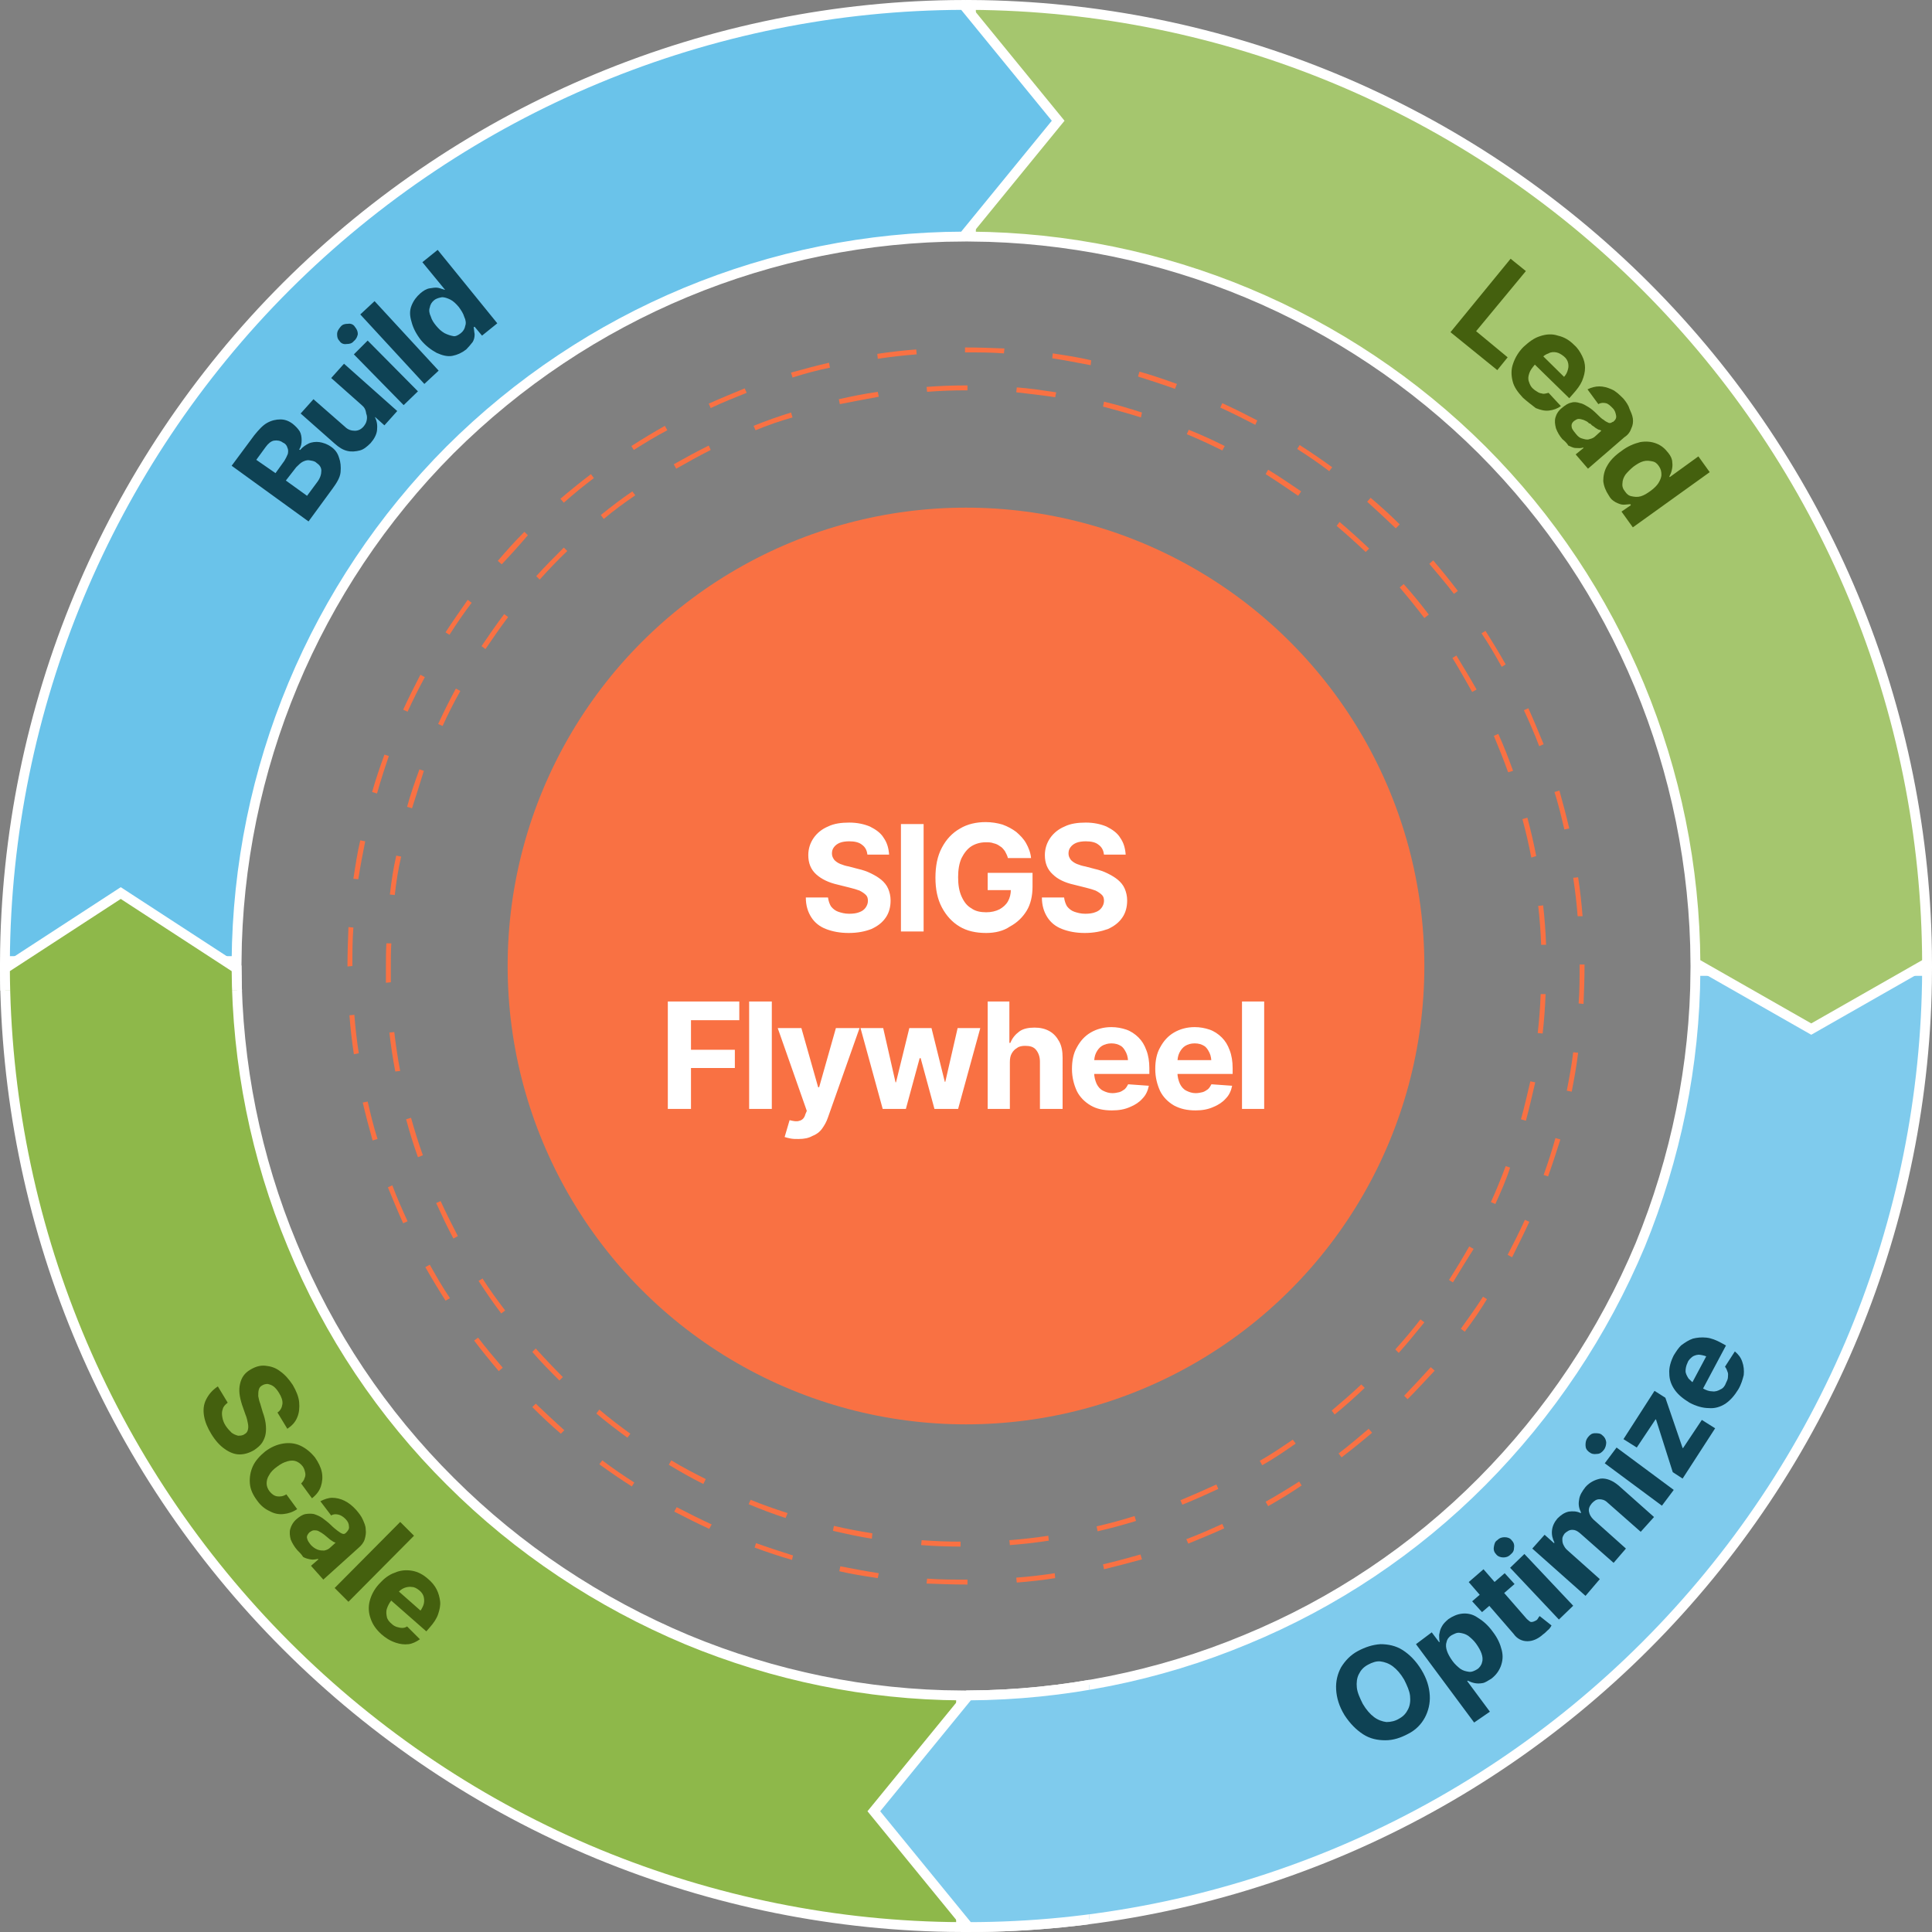
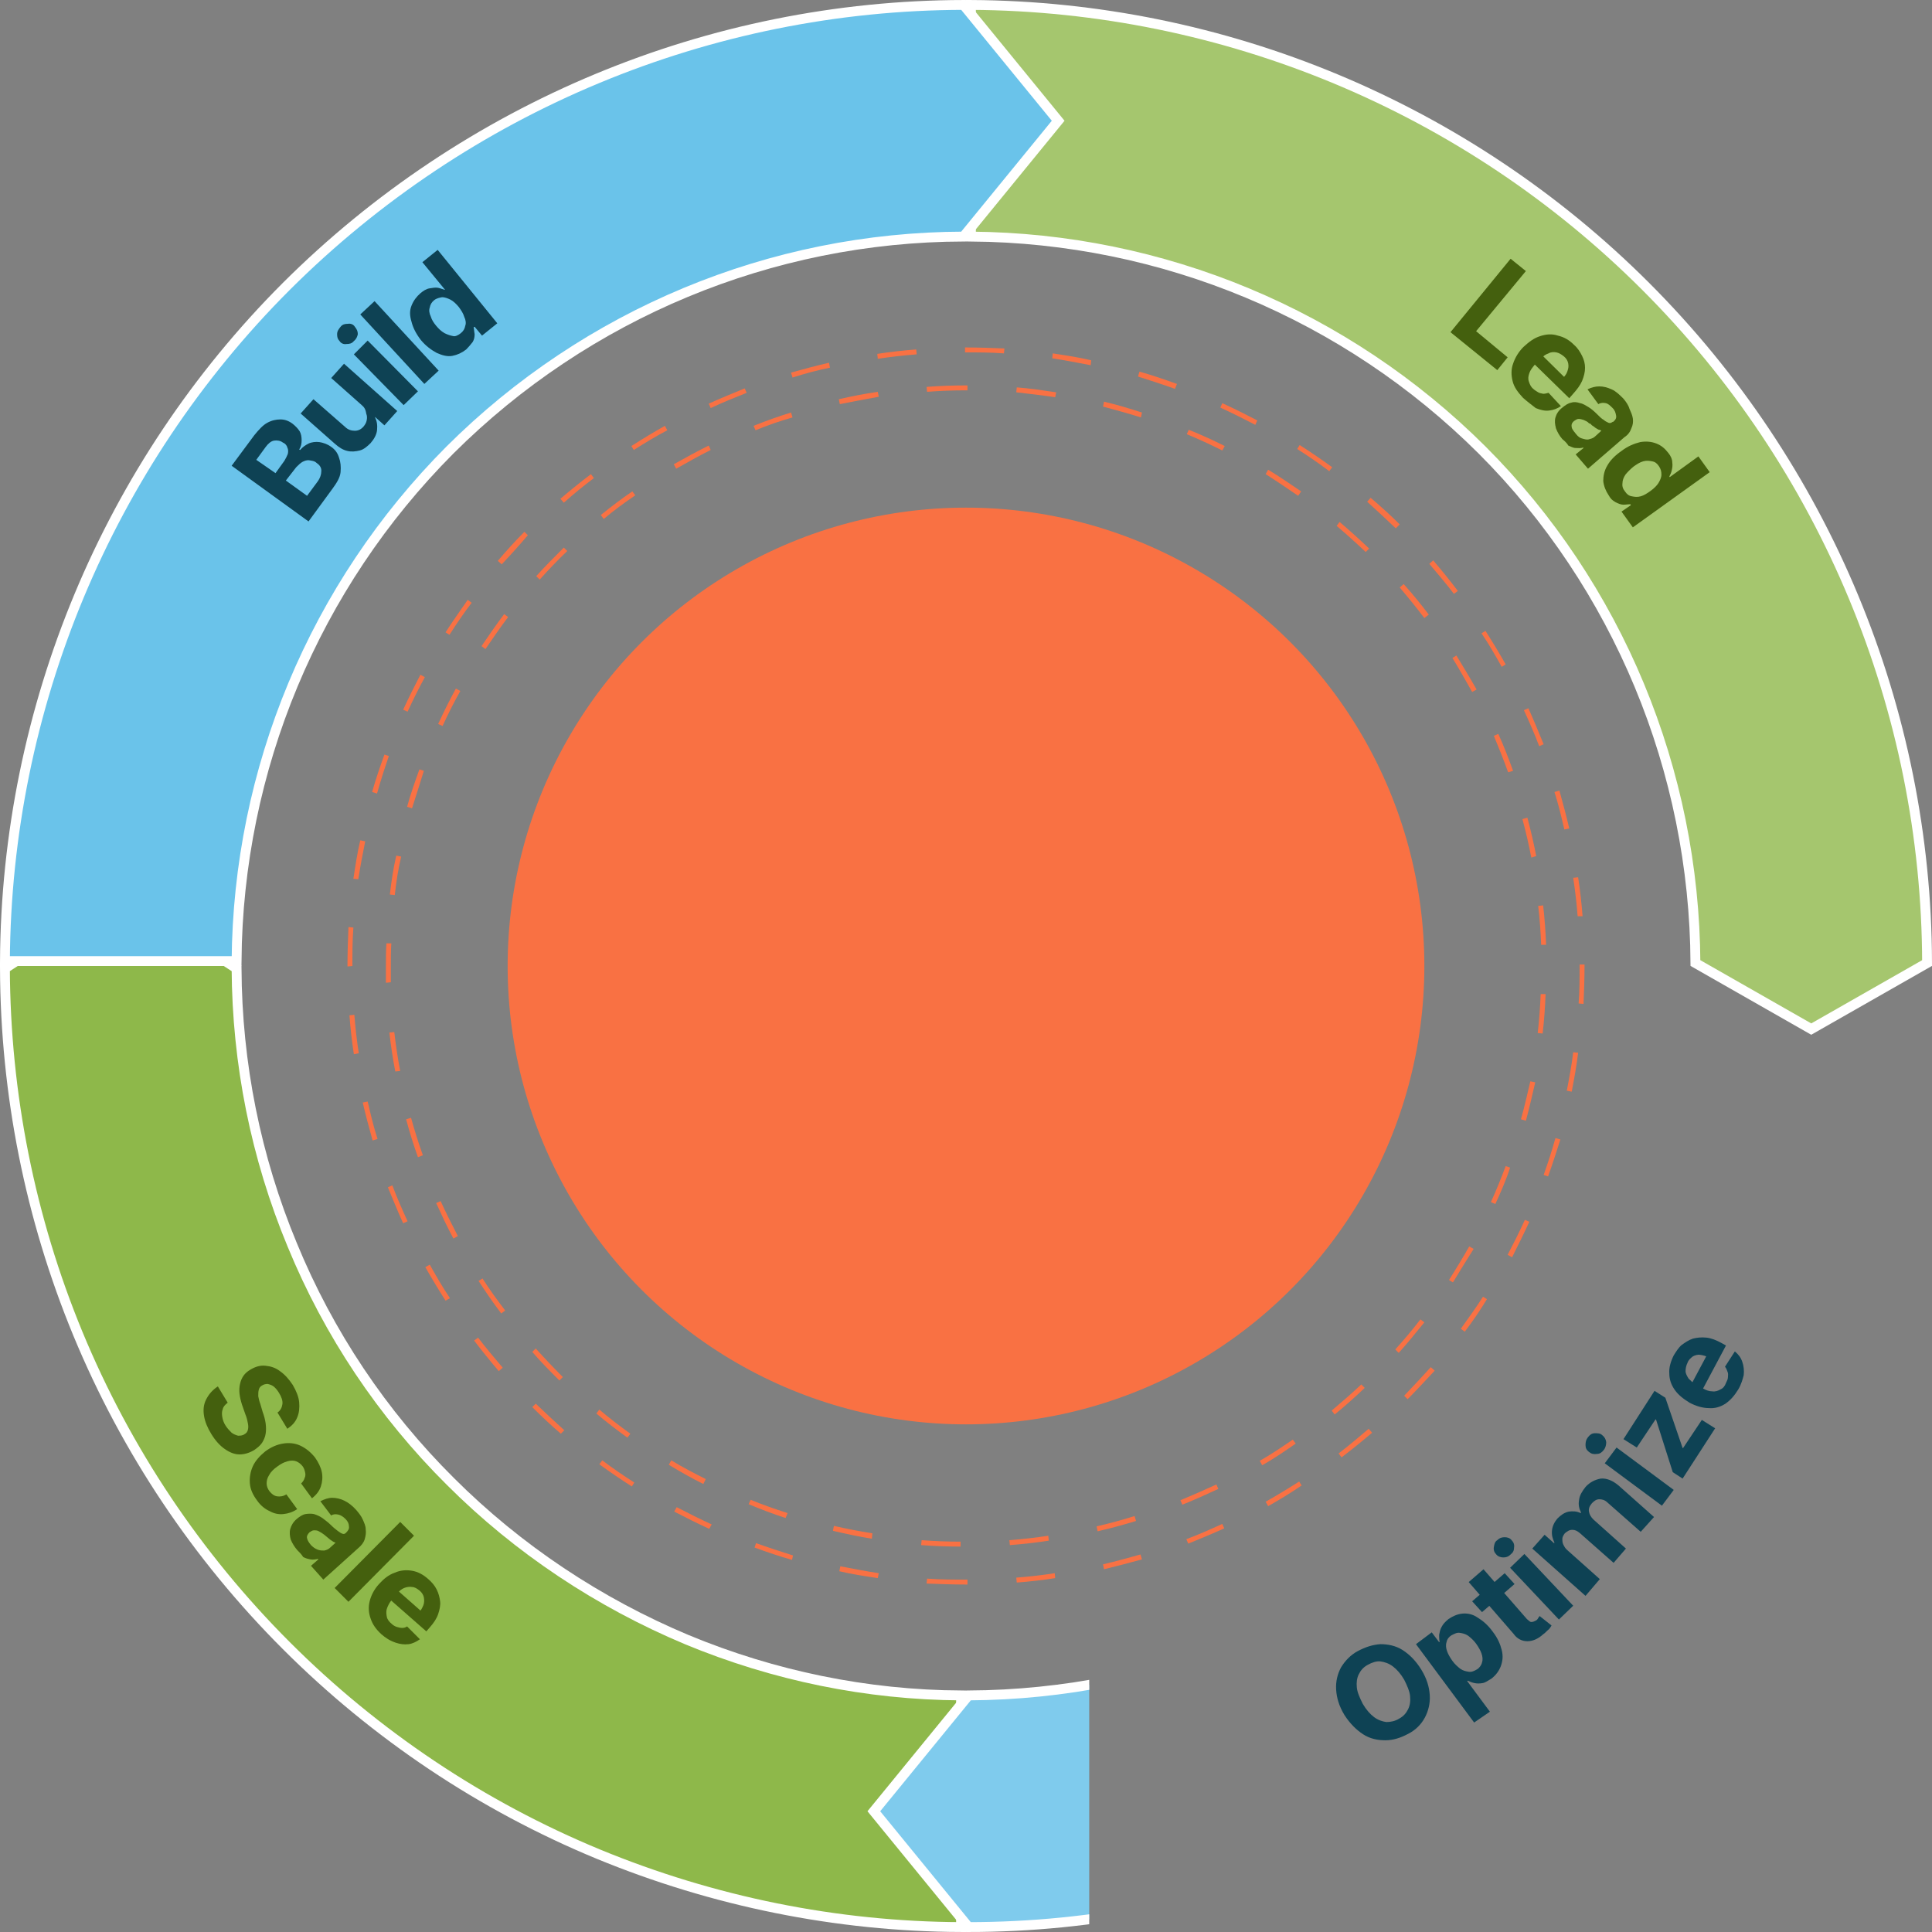
<svg xmlns="http://www.w3.org/2000/svg" xmlns:xlink="http://www.w3.org/1999/xlink" version="1.1" id="Layer_1" x="0px" y="0px" width="392px" height="392px" viewBox="0 0 392 392" enable-background="new 0 0 392 392" xml:space="preserve">
  <rect x="0" y="0" width="392" height="392" fill="#808080" stroke="none" />
-   <path fill="#7FCBED" stroke="#FFFFFF" stroke-width="2" d="M391,197c-0.1,25.3-5.2,50.3-14.8,73.6c-9.8,23.7-24.2,45.2-42.3,63.3  c-18.1,18.1-39.6,32.5-63.3,42.3c-23.5,9.7-48.7,14.8-74.1,14.8l-19.2-23.5l19.2-23.5c19.3-0.1,38.4-3.9,56.2-11.3  c18-7.4,34.3-18.3,48-32.1s24.6-30.1,32.1-48C340,235,343.9,216.1,344,197H391z" />
  <path fill="#8EB84A" stroke="#FFFFFF" stroke-width="2" d="M195,391c-25.3-0.1-50.3-5.2-73.6-14.8c-23.7-9.8-45.2-24.2-63.3-42.3  c-18.1-18.1-32.5-39.6-42.3-63.3C6.1,247.1,1.1,222,1,196.5l23.5-15.3L48,196.5c0.1,19.3,3.9,38.3,11.3,56.1  c7.4,18,18.3,34.3,32.1,48c13.7,13.7,30.1,24.6,48,32.1C157,340,175.9,343.9,195,344V391z" />
  <path fill="#A5C66E" stroke="#FFFFFF" stroke-width="2" d="M367.5,208.8L344,195.4c-0.2-39-15.7-76.5-43.3-104.1  C273.1,63.8,235.9,48.3,197,48V1c51.4,0.3,100.6,20.8,136.9,57.1c36.4,36.4,57,85.8,57.1,137.3L367.5,208.8z" />
  <g>
    <g>
      <defs>
        <rect id="SVGID_1_" x="176" y="340" width="45" height="52" />
      </defs>
      <clipPath id="SVGID_2_">
        <use xlink:href="#SVGID_1_" overflow="visible" />
      </clipPath>
      <g clip-path="url(#SVGID_2_)">
        <path fill="#7FCBED" stroke="#FFFFFF" stroke-width="2" d="M391,197c-0.1,25.3-5.2,50.3-14.8,73.6c-9.8,23.7-24.2,45.2-42.3,63.3     c-18.1,18.1-39.6,32.5-63.3,42.3c-23.5,9.7-48.7,14.8-74.1,14.8l-19.2-23.5l19.2-23.5c19.3-0.1,38.4-3.9,56.2-11.3     c18-7.4,34.3-18.3,48-32.1s24.6-30.1,32.1-48C340,235,343.9,216.1,344,197H391z" />
      </g>
    </g>
  </g>
  <ellipse fill="#F97143" cx="196" cy="196" rx="93" ry="93" />
  <path fill="#6AC3EA" stroke="#FFFFFF" stroke-width="2" d="M195.5,48C156.4,48.1,119,63.7,91.3,91.3C63.8,118.9,48.3,156.1,48,195H1  C1.3,143.6,21.8,94.4,58.1,58.1C94.6,21.7,144,1.1,195.5,1l19.2,23.5L195.5,48z" />
  <g>
    <g>
      <defs>
-         <rect id="SVGID_3_" y="180" width="50" height="21" />
-       </defs>
+         </defs>
      <clipPath id="SVGID_4_">
        <use xlink:href="#SVGID_3_" overflow="visible" />
      </clipPath>
      <g clip-path="url(#SVGID_4_)">
        <path fill="#8EB84A" stroke="#FFFFFF" stroke-width="2" d="M195,391c-25.3-0.1-50.3-5.2-73.6-14.8c-23.7-9.8-45.2-24.2-63.3-42.3     c-18.1-18.1-32.5-39.6-42.3-63.3C6.1,247.1,1.1,222,1,196.5l23.5-15.3L48,196.5c0.1,19.3,3.9,38.3,11.3,56.1     c7.4,18,18.3,34.3,32.1,48c13.7,13.7,30.1,24.6,48,32.1C157,340,175.9,343.9,195,344V391z" />
      </g>
    </g>
  </g>
  <path fill="#0E4254" d="M62.6,105.8L47,94.5l4.6-6.2c0.9-1.1,1.7-2,2.6-2.5c0.9-0.5,1.8-0.7,2.7-0.7s1.7,0.3,2.5,0.9  c0.6,0.5,1,0.9,1.4,1.5c0.3,0.5,0.4,1.2,0.4,1.8c0,0.7-0.1,1.3-0.5,1.9l0.2,0.1c0.5-0.6,1.1-1,1.7-1.3c0.6-0.3,1.5-0.4,2.2-0.3  s1.6,0.4,2.3,0.9c0.9,0.6,1.4,1.3,1.7,2.3c0.3,0.8,0.4,1.8,0.3,2.9s-0.8,2.2-1.6,3.3L62.6,105.8z M55.9,96l1.8-2.5  c0.3-0.5,0.5-0.9,0.7-1.4c0.1-0.5,0.1-0.9-0.1-1.3c-0.1-0.4-0.4-0.8-0.9-1c-0.5-0.4-1.2-0.5-1.8-0.4s-1.2,0.6-1.7,1.3L52,93.3  L55.9,96z M62.3,100.6l2-2.7c0.7-0.9,0.9-1.7,0.9-2.4c0-0.7-0.4-1.2-1-1.6c-0.4-0.4-0.9-0.4-1.4-0.5s-1,0.1-1.4,0.3  c-0.4,0.2-0.9,0.7-1.3,1.1L58,97.5L62.3,100.6z M73.4,82.2l-6.2-5.5l2.6-2.9l10.8,9.6L78,86.3l-1.9-1.7v0.1c0.4,0.8,0.5,1.6,0.4,2.6  c-0.1,0.9-0.6,1.8-1.3,2.6c-0.7,0.7-1.4,1.3-2.2,1.5c-0.8,0.2-1.7,0.3-2.5,0.1c-0.9-0.2-1.7-0.7-2.6-1.5L61,83.9l2.6-2.9l6.4,5.6  c0.6,0.6,1.3,0.8,2,0.8s1.3-0.3,1.8-0.9c0.3-0.4,0.5-0.7,0.6-1.2s0.1-0.9-0.1-1.4C74.2,83.1,73.9,82.6,73.4,82.2z M71.8,69.2  c-0.4,0.5-0.9,0.6-1.5,0.6c-0.5,0.1-1.1-0.1-1.4-0.6c-0.4-0.4-0.5-0.8-0.5-1.4s0.3-1,0.7-1.5c0.4-0.5,0.9-0.6,1.5-0.6  c0.5-0.1,1.1,0.1,1.4,0.6c0.4,0.5,0.6,0.9,0.6,1.5C72.5,68.3,72.3,68.8,71.8,69.2z M81.9,82.2L71.8,71.9l2.8-2.8l10.2,10.3  L81.9,82.2z M76,61.1l13,14.1l-2.9,2.7l-13-14.1L76,61.1z M94.6,70.9c-0.9,0.7-1.8,1.1-2.8,1.3c-1,0.2-2.1-0.1-3.2-0.6  c-1.1-0.6-2.2-1.4-3.2-2.6c-1-1.3-1.6-2.5-1.9-3.7c-0.4-1.3-0.4-2.3,0-3.3s1-1.8,1.8-2.5c0.6-0.5,1.2-0.9,1.9-1  c0.6-0.1,1.2-0.2,1.7-0.1c0.5,0.1,0.9,0.3,1.3,0.4h0.1l-4.6-5.6l3.1-2.5l12.1,14.9l-3.1,2.5l-1.5-1.8l-0.2,0.1  c0.1,0.4,0.1,0.9,0.2,1.4c0,0.6-0.1,1.1-0.4,1.6C95.5,69.9,95.1,70.4,94.6,70.9z M93.5,67.6c0.5-0.4,0.8-0.9,0.9-1.5  c0.2-0.5,0.1-1.2-0.2-1.8c-0.2-0.7-0.6-1.3-1.1-2c-0.5-0.6-1.1-1.2-1.7-1.5s-1.2-0.5-1.7-0.5c-0.5,0.1-1.1,0.2-1.6,0.6  c-0.5,0.4-0.8,0.9-0.9,1.5c-0.2,0.5-0.1,1.2,0.2,1.8c0.2,0.7,0.6,1.3,1.1,1.9s1,1.1,1.7,1.5c0.6,0.3,1.2,0.5,1.8,0.6  C92.4,68.3,93,68,93.5,67.6z" />
  <g>
    <path fill="#44600E" d="M294.3,67.4l12.2-14.9l3.1,2.5l-10.1,12.2l6.4,5.3l-2.1,2.6L294.3,67.4z" />
    <path fill="#44600E" d="M309,80.7c-1-1.1-1.8-2.1-2.1-3.4c-0.3-1.2-0.3-2.4,0.1-3.5c0.4-1.2,1.1-2.4,2.1-3.4c1.1-1,2.1-1.8,3.4-2.2   c1.2-0.4,2.4-0.5,3.6-0.1c1.3,0.3,2.3,0.9,3.3,1.9c0.7,0.6,1.2,1.4,1.6,2.2c0.4,0.8,0.6,1.6,0.6,2.4c0,0.9-0.2,1.7-0.6,2.7   c-0.4,0.9-1,1.7-1.9,2.7l-0.7,0.8l-8.7-8.5l1.7-1.7l7.3,7.2l-1.8-0.8c0.5-0.6,0.9-1,1.1-1.6s0.3-1,0.2-1.6   c-0.1-0.6-0.4-1.1-0.9-1.5s-1-0.7-1.5-0.8c-0.5-0.1-1.1-0.1-1.6,0.2c-0.6,0.2-1,0.5-1.5,1l-1.3,1.3c-0.5,0.6-0.9,1.1-1.1,1.7   s-0.3,1.1-0.1,1.7c0.2,0.6,0.4,1.1,0.9,1.5c0.3,0.3,0.7,0.5,1,0.7s0.7,0.2,1,0.3c0.4,0,0.7-0.1,1.1-0.2l2.5,2.7   c-0.7,0.5-1.5,0.8-2.4,0.9s-1.7-0.1-2.7-0.5C310.7,82.1,309.9,81.5,309,80.7z" />
    <path fill="#44600E" d="M317,89.1c-0.6-0.7-1-1.4-1.3-2.2c-0.2-0.8-0.3-1.5-0.1-2.2c0.2-0.7,0.6-1.4,1.4-2c0.6-0.5,1.2-0.9,1.8-1   c0.6-0.2,1.2-0.1,1.8,0.1c0.6,0.1,1.2,0.5,1.7,0.8s1.1,0.8,1.6,1.3c0.6,0.6,1.1,1.1,1.5,1.3c0.3,0.3,0.8,0.5,1,0.6   c0.3,0.1,0.5,0,0.8-0.2h0.1c0.5-0.4,0.7-0.8,0.6-1.3s-0.2-1-0.7-1.5s-0.9-0.9-1.4-1s-1-0.1-1.5,0.2l-2.2-3c0.8-0.4,1.6-0.6,2.4-0.6   s1.6,0.2,2.5,0.6s1.6,1.1,2.4,1.9c0.5,0.6,1,1.3,1.2,2c0.3,0.7,0.6,1.3,0.7,2s0,1.4-0.3,2c-0.2,0.6-0.6,1.3-1.4,1.8l-7.4,6.4   l-2.5-2.9l1.6-1.3l-0.1-0.1c-0.5,0.2-1,0.1-1.5,0.1s-1-0.3-1.5-0.5C318,90,317.5,89.5,317,89.1z M319.8,88.1   c0.4,0.5,0.8,0.8,1.3,0.9c0.4,0.1,0.9,0.3,1.4,0.1c0.5-0.1,0.9-0.3,1.2-0.6l1.2-1.1c-0.1-0.1-0.3-0.2-0.5-0.2   c-0.2-0.1-0.4-0.2-0.7-0.4c-0.2-0.2-0.4-0.3-0.7-0.5c-0.2-0.2-0.3-0.4-0.6-0.4c-0.3-0.4-0.7-0.5-1.1-0.7c-0.4-0.1-0.6-0.2-1-0.2   c-0.3,0-0.6,0.2-0.9,0.4c-0.5,0.4-0.6,0.8-0.5,1.3S319.5,87.7,319.8,88.1z" />
    <path fill="#44600E" d="M326.4,100.5c-0.6-0.9-1-1.9-1.1-2.9c0-1,0.2-2.1,0.8-3.1c0.6-1.1,1.6-2.1,2.9-3c1.3-1,2.6-1.5,3.8-1.8   c1.2-0.2,2.3-0.1,3.3,0.3s1.7,1,2.4,1.9c0.5,0.6,0.8,1.3,0.8,1.9c0.1,0.6,0,1.2-0.1,1.6c-0.1,0.5-0.3,0.9-0.5,1.3l0.1,0.1l5.8-4.2   l2.3,3.2L331.3,107l-2.3-3.2l1.9-1.3l-0.1-0.2c-0.4,0-0.9,0.1-1.4,0.1s-1-0.2-1.6-0.5C327.1,101.5,326.8,101.2,326.4,100.5z    M329.7,99.7c0.4,0.6,0.8,0.9,1.4,1c0.5,0.1,1.1,0.2,1.8,0c0.7-0.2,1.3-0.6,2-1.1s1.3-1.1,1.6-1.6c0.3-0.5,0.6-1.1,0.6-1.7   s-0.1-1.1-0.5-1.7s-0.8-0.9-1.4-1c-0.5-0.1-1.1-0.2-1.8,0c-0.7,0.2-1.3,0.6-2,1.1c-0.6,0.5-1.2,1.1-1.6,1.6   c-0.4,0.6-0.6,1.2-0.6,1.7C329.1,98.7,329.3,99.2,329.7,99.7z" />
  </g>
  <path fill="#0E4254" d="M285.7,351.8c-1.5,0.8-3,1.3-4.6,1.3s-3.1-0.3-4.5-1.2c-1.4-0.9-2.7-2.2-3.8-3.9c-1.1-1.8-1.6-3.5-1.7-5.2  s0.3-3.2,1-4.5c0.8-1.3,1.9-2.5,3.4-3.3s3-1.3,4.6-1.4c1.5,0,3.1,0.3,4.5,1.2c1.4,0.9,2.7,2.2,3.8,4c1.1,1.8,1.6,3.5,1.7,5.2  c0.1,1.6-0.3,3.2-1,4.5S287.3,351,285.7,351.8z M283.9,348.7c0.9-0.5,1.4-1.1,1.8-1.9s0.5-1.7,0.4-2.7s-0.6-2.1-1.2-3.3  c-0.7-1.2-1.5-2.1-2.3-2.7s-1.7-0.9-2.5-1s-1.7,0.2-2.6,0.7s-1.4,1.1-1.8,1.9s-0.5,1.7-0.4,2.7s0.6,2.1,1.2,3.3  c0.7,1.2,1.5,2.1,2.3,2.7s1.7,0.9,2.5,1C282.2,349.4,283.1,349.2,283.9,348.7z M299.1,349.5l-11.8-15.9l3.2-2.4l1.5,2l0.1-0.1  c-0.1-0.4-0.1-0.9-0.1-1.4c0.1-0.5,0.2-1.1,0.5-1.6c0.3-0.6,0.7-1,1.4-1.6c0.9-0.6,1.8-1,2.8-1.1s2.1,0.1,3.1,0.8  c1,0.6,2.1,1.5,3.1,2.9c1,1.3,1.5,2.5,1.8,3.7s0.2,2.2-0.2,3.3c-0.4,1-1,1.8-1.9,2.5c-0.7,0.4-1.2,0.8-1.8,0.9  c-0.6,0.1-1.1,0.1-1.6,0s-1-0.3-1.4-0.5l-0.1,0.1l4.6,6.2L299.1,349.5z M299.7,338.7c0.5-0.3,0.9-0.9,1-1.4c0.2-0.6,0.1-1.2-0.1-1.8  c-0.2-0.6-0.6-1.3-1.1-2s-1.1-1.2-1.6-1.6c-0.6-0.4-1.1-0.5-1.7-0.6s-1.1,0.2-1.7,0.5c-0.5,0.3-0.9,0.8-1,1.4  c-0.2,0.6-0.1,1.2,0.1,1.8c0.2,0.6,0.6,1.3,1.1,2s1.1,1.2,1.6,1.6c0.6,0.4,1.1,0.5,1.7,0.6C298.6,339.3,299.2,339,299.7,338.7z   M298,321l3-2.6l8.8,10.1c0.4,0.3,0.6,0.6,0.9,0.6s0.6-0.1,1.1-0.4c0.1-0.1,0.2-0.2,0.3-0.4c0.1-0.2,0.2-0.3,0.3-0.4l2.4,1.9  c-0.2,0.4-0.5,0.8-0.8,1c-0.3,0.3-0.6,0.6-0.9,0.8c-1.1,1-2.2,1.4-3.2,1.4c-1.1,0-2.1-0.5-2.8-1.5L298,321z M305.3,319.2l2,2.2  l-6.6,5.7l-2-2.2L305.3,319.2z M306.5,315.4c-0.5,0.5-1,0.6-1.5,0.6s-1.1-0.2-1.4-0.6c-0.4-0.4-0.6-0.9-0.5-1.5s0.2-1.1,0.7-1.4  c0.5-0.5,1-0.6,1.5-0.6c0.6,0,1.1,0.2,1.4,0.6c0.4,0.4,0.6,0.9,0.5,1.5C307.2,314.6,307,315,306.5,315.4z M316.3,328.6l-9.9-10.5  l2.9-2.8l9.9,10.5L316.3,328.6z M321.7,323.8l-10.8-9.6l2.5-2.8l1.9,1.7l0.1-0.1c-0.4-0.8-0.6-1.6-0.5-2.5s0.5-1.7,1.1-2.4  c0.7-0.7,1.4-1.2,2.3-1.4c0.8-0.1,1.6-0.1,2.4,0.3l0.1-0.1c-0.4-0.8-0.6-1.6-0.4-2.6c0.1-0.9,0.6-1.7,1.3-2.6c0.9-1,2-1.5,3.1-1.7  c1.2-0.1,2.4,0.4,3.6,1.4l7.2,6.4l-2.7,3l-6.7-5.9c-0.6-0.6-1.2-0.7-1.7-0.7c-0.6,0-1,0.3-1.5,0.8c-0.5,0.6-0.7,1.1-0.6,1.7  s0.4,1.1,0.9,1.6l6.6,5.9l-2.5,2.9l-6.8-6c-0.6-0.5-1-0.7-1.6-0.7s-1,0.3-1.5,0.7c-0.3,0.4-0.5,0.8-0.5,1.1c0,0.4,0,0.8,0.2,1.2  c0.2,0.4,0.4,0.8,0.9,1.2l6.5,5.8L321.7,323.8z M325.4,294.2c-0.4,0.5-0.8,0.8-1.4,0.8c-0.6,0.1-1.1,0-1.6-0.4s-0.7-0.8-0.7-1.4  s0.1-1.1,0.5-1.6s0.8-0.8,1.4-0.8s1.1,0,1.5,0.4c0.5,0.4,0.7,0.8,0.8,1.4C325.9,293.1,325.8,293.7,325.4,294.2z M337.2,305.5  l-11.6-8.6l2.4-3.2l11.6,8.6L337.2,305.5z M341.4,300l-2-1.3L336,288h-0.1l-3.8,5.7l-2.7-1.7l6.3-9.8l2.2,1.4l3.5,10.2h0.1l3.8-5.7  l2.7,1.7L341.4,300z M352.7,281.9c-0.8,1.3-1.6,2.2-2.6,2.9c-1.1,0.7-2.2,1-3.4,0.9c-1.2,0-2.6-0.4-3.9-1.1c-1.3-0.8-2.3-1.6-3-2.6  s-1.1-2.1-1.1-3.3c-0.1-1.2,0.3-2.5,0.9-3.7c0.5-0.8,1-1.6,1.6-2.1c0.7-0.5,1.4-1,2.3-1.3c0.8-0.2,1.7-0.3,2.7-0.2  c1,0.1,2,0.5,3.1,1.1l0.9,0.5l-5.7,10.7l-2.2-1.2l4.8-9l-0.3,2c-0.7-0.4-1.2-0.5-1.8-0.6c-0.6-0.1-1.1,0.1-1.5,0.3  c-0.4,0.3-0.9,0.7-1.1,1.3c-0.3,0.6-0.4,1.2-0.4,1.7s0.3,1,0.6,1.5c0.4,0.4,0.8,0.8,1.4,1.2l1.5,0.8c0.7,0.4,1.3,0.6,1.9,0.6  c0.6,0.1,1.2-0.1,1.7-0.4c0.5-0.2,0.9-0.7,1.1-1.3c0.2-0.4,0.4-0.8,0.4-1.2c0-0.4,0.1-0.7-0.1-1.1c-0.1-0.3-0.2-0.6-0.5-1l2-3.1  c0.7,0.6,1.2,1.2,1.5,2.1c0.3,0.8,0.4,1.8,0.3,2.7C353.6,279.8,353.3,280.9,352.7,281.9z" />
-   <path fill="#FFFFFF" d="M172.2,189.3c-1.8,0-3.3-0.3-4.6-0.8s-2.3-1.3-3-2.4c-0.7-1.1-1.1-2.4-1.1-4h4.5c0.1,0.7,0.3,1.3,0.6,1.8  c0.4,0.5,0.9,0.9,1.5,1.1c0.6,0.2,1.3,0.4,2.2,0.4c0.8,0,1.5-0.1,2-0.3c0.6-0.2,1-0.5,1.3-0.9s0.5-0.9,0.5-1.4s-0.1-0.9-0.4-1.2  c-0.3-0.3-0.7-0.6-1.3-0.9c-0.5-0.2-1.2-0.4-2-0.6l-2.4-0.6c-1.8-0.4-3.3-1.1-4.4-2.1c-1.1-1-1.6-2.3-1.6-3.9c0-1.3,0.4-2.5,1.1-3.5  c0.7-1,1.7-1.8,2.9-2.3c1.2-0.6,2.7-0.8,4.3-0.8s3,0.3,4.2,0.8c1.2,0.6,2.2,1.3,2.8,2.3c0.7,1,1,2.1,1.1,3.4H176  c-0.1-0.8-0.4-1.5-1.1-2c-0.6-0.5-1.5-0.7-2.6-0.7c-0.7,0-1.4,0.1-1.9,0.3s-0.9,0.5-1.2,0.9s-0.4,0.8-0.4,1.3s0.2,0.9,0.5,1.3  c0.3,0.3,0.7,0.6,1.2,0.8s1.1,0.4,1.7,0.5l1.9,0.5c0.9,0.2,1.8,0.5,2.6,0.9s1.5,0.8,2.1,1.3s1.1,1.1,1.4,1.8  c0.3,0.7,0.5,1.5,0.5,2.4c0,1.3-0.3,2.5-1,3.5s-1.6,1.7-2.9,2.3C175.5,189,174,189.3,172.2,189.3z M187.4,167.2V189h-4.6v-21.8  H187.4z M200.1,189.3c-2.1,0-3.9-0.4-5.4-1.3c-1.5-0.9-2.7-2.2-3.6-3.9c-0.9-1.7-1.3-3.7-1.3-6c0-2.4,0.4-4.4,1.3-6.1  c0.9-1.7,2.1-3,3.7-3.9c1.5-0.9,3.3-1.3,5.2-1.3c1.2,0,2.4,0.2,3.4,0.5c1.1,0.4,2,0.9,2.8,1.5c0.8,0.7,1.5,1.4,2,2.3  c0.5,0.9,0.9,1.9,1,3h-4.7c-0.1-0.5-0.4-1-0.6-1.4c-0.3-0.4-0.6-0.8-1-1c-0.4-0.3-0.8-0.5-1.3-0.6c-0.5-0.2-1-0.2-1.6-0.2  c-1.1,0-2.1,0.3-2.9,0.8c-0.8,0.5-1.5,1.4-2,2.4c-0.5,1.1-0.7,2.4-0.7,3.9s0.2,2.8,0.7,3.9c0.5,1.1,1.1,1.9,2,2.4  c0.8,0.6,1.9,0.8,3,0.8c1,0,1.9-0.2,2.7-0.6c0.7-0.4,1.3-0.9,1.7-1.6c0.4-0.7,0.6-1.5,0.6-2.4l0.9,0.1h-5.6v-3.5h9.1v2.8  c0,1.9-0.4,3.6-1.2,4.9s-1.9,2.4-3.4,3.2C203.6,188.9,201.9,189.3,200.1,189.3z M220.1,189.3c-1.8,0-3.3-0.3-4.6-0.8s-2.3-1.3-3-2.4  c-0.7-1.1-1.1-2.4-1.1-4h4.5c0.1,0.7,0.3,1.3,0.6,1.8c0.4,0.5,0.9,0.9,1.5,1.1c0.6,0.2,1.3,0.4,2.2,0.4c0.8,0,1.5-0.1,2-0.3  c0.6-0.2,1-0.5,1.3-0.9s0.5-0.9,0.5-1.4s-0.1-0.9-0.4-1.2c-0.3-0.3-0.7-0.6-1.3-0.9c-0.5-0.2-1.2-0.4-2-0.6l-2.4-0.6  c-1.8-0.4-3.3-1.1-4.3-2.1c-1.1-1-1.6-2.3-1.6-3.9c0-1.3,0.4-2.5,1.1-3.5c0.7-1,1.7-1.8,2.9-2.3c1.2-0.6,2.7-0.8,4.3-0.8  s3,0.3,4.2,0.8c1.2,0.6,2.2,1.3,2.8,2.3c0.7,1,1,2.1,1.1,3.4H224c-0.1-0.8-0.4-1.5-1.1-2c-0.6-0.5-1.5-0.7-2.6-0.7  c-0.7,0-1.4,0.1-1.9,0.3s-0.9,0.5-1.2,0.9s-0.4,0.8-0.4,1.3s0.2,0.9,0.5,1.3c0.3,0.3,0.7,0.6,1.2,0.8s1.1,0.4,1.7,0.5l1.9,0.5  c0.9,0.2,1.8,0.5,2.6,0.9s1.5,0.8,2.1,1.3s1.1,1.1,1.4,1.8c0.3,0.7,0.5,1.5,0.5,2.4c0,1.3-0.3,2.5-1,3.5s-1.6,1.7-2.9,2.3  C223.4,189,221.9,189.3,220.1,189.3z M135.5,225v-21.8H150v3.8h-9.8v6h8.9v3.7h-8.9v8.3H135.5z M156.6,203.2V225H152v-21.8H156.6z   M162,231.1c-0.6,0-1.1,0-1.6-0.1s-0.9-0.2-1.2-0.3l1-3.4h0.1c0.8,0.2,1.4,0.3,1.9,0.1c0.5-0.1,1-0.5,1.2-1.3l0.3-0.7l-5.9-16.8h4.8  l3.4,12h0.2l3.4-12h4.8l-6.4,18.1c-0.3,0.9-0.7,1.6-1.2,2.3s-1.2,1.2-2,1.5C164.1,230.9,163.2,231.1,162,231.1z M179.1,225  l-4.5-16.4h4.6l2.5,11h0.1l2.7-11h4.5l2.7,10.9h0.1l2.5-10.9h4.6l-4.5,16.4h-4.8l-2.8-10.3h-0.2l-2.8,10.3H179.1z M204.9,215.5v9.5  h-4.5v-21.8h4.4v8.4h0.2c0.4-1,1-1.7,1.8-2.3s1.9-0.8,3.1-0.8c1.1,0,2.1,0.2,3,0.7s1.5,1.2,2,2.1c0.5,0.9,0.7,2,0.7,3.3V225H211  v-9.6c0-1-0.3-1.8-0.8-2.4c-0.5-0.6-1.2-0.8-2.2-0.8c-0.6,0-1.2,0.1-1.6,0.4c-0.5,0.3-0.8,0.6-1.1,1.1  C205,214.2,204.9,214.8,204.9,215.5z M225.6,225.3c-1.7,0-3.1-0.3-4.3-1s-2.2-1.7-2.8-2.9c-0.6-1.3-1-2.8-1-4.5s0.3-3.2,1-4.4  c0.7-1.3,1.6-2.3,2.8-3s2.6-1.1,4.2-1.1c1.1,0,2.1,0.2,3,0.5s1.8,0.9,2.5,1.6c0.7,0.7,1.2,1.5,1.6,2.6c0.4,1,0.6,2.3,0.6,3.6v1.2  h-13.8v-2.8H231l-2.1,0.7c0-0.8-0.1-1.6-0.4-2.2c-0.3-0.6-0.6-1.1-1.1-1.4c-0.5-0.3-1.1-0.5-1.9-0.5c-0.7,0-1.4,0.2-1.9,0.5  s-0.9,0.8-1.2,1.4c-0.3,0.6-0.4,1.3-0.4,2v2c0,0.9,0.2,1.6,0.5,2.3c0.3,0.6,0.7,1.1,1.3,1.4c0.6,0.3,1.2,0.5,1.9,0.5  c0.5,0,1-0.1,1.4-0.2c0.4-0.1,0.8-0.4,1.1-0.6c0.3-0.3,0.5-0.6,0.7-1l4.2,0.3c-0.2,1-0.6,1.9-1.3,2.6c-0.6,0.7-1.5,1.3-2.5,1.7  C228.2,225.1,227,225.3,225.6,225.3z M242.6,225.3c-1.7,0-3.1-0.3-4.4-1c-1.2-0.7-2.2-1.7-2.8-2.9c-0.6-1.3-1-2.8-1-4.5  s0.3-3.2,1-4.4c0.7-1.3,1.6-2.3,2.8-3s2.6-1.1,4.2-1.1c1.1,0,2.1,0.2,3,0.5s1.8,0.9,2.5,1.6c0.7,0.7,1.2,1.5,1.6,2.6  c0.4,1,0.6,2.3,0.6,3.6v1.2h-13.8v-2.8h11.6l-2.1,0.7c0-0.8-0.1-1.6-0.4-2.2c-0.3-0.6-0.6-1.1-1.1-1.4c-0.5-0.3-1.1-0.5-1.9-0.5  s-1.4,0.2-1.9,0.5s-0.9,0.8-1.2,1.4c-0.3,0.6-0.4,1.3-0.4,2v2c0,0.9,0.2,1.6,0.5,2.3c0.3,0.6,0.7,1.1,1.3,1.4  c0.6,0.3,1.2,0.5,1.9,0.5c0.5,0,1-0.1,1.4-0.2c0.4-0.1,0.8-0.4,1.1-0.6c0.3-0.3,0.5-0.6,0.7-1l4.2,0.3c-0.2,1-0.6,1.9-1.3,2.6  c-0.6,0.7-1.5,1.3-2.5,1.7C245.1,225.1,243.9,225.3,242.6,225.3z M256.5,203.2V225H252v-21.8H256.5z" />
  <g>
    <path fill="#44600E" d="M42.9,291c-0.8-1.3-1.3-2.5-1.5-3.7c-0.2-1.2-0.1-2.3,0.4-3.3c0.5-1,1.2-1.9,2.4-2.7l2,3.3   c-0.5,0.4-0.9,0.8-1,1.3c-0.2,0.5-0.2,1-0.1,1.6c0.1,0.6,0.3,1.2,0.7,1.8c0.4,0.6,0.8,1,1.2,1.4c0.4,0.3,0.9,0.5,1.3,0.6   c0.4,0,0.9,0,1.3-0.3c0.4-0.2,0.6-0.5,0.7-0.9c0.1-0.4,0.1-0.8,0-1.3c-0.1-0.5-0.2-1.1-0.5-1.8l-0.7-2c-0.5-1.6-0.7-2.9-0.4-4.2   s0.9-2.2,2.1-2.9c1-0.6,2-0.9,3-0.8c1.1,0.1,2.1,0.4,3,1.1c1,0.7,1.8,1.6,2.6,2.8c0.7,1.2,1.2,2.4,1.3,3.5c0.1,1.1,0,2.2-0.4,3.1   c-0.4,1-1.1,1.7-2,2.3l-2-3.3c0.6-0.4,0.9-1,1-1.7c0.1-0.7-0.2-1.5-0.7-2.3c-0.3-0.5-0.7-1-1.1-1.3s-0.8-0.4-1.2-0.5   c-0.4,0-0.8,0.1-1.1,0.3c-0.4,0.2-0.6,0.5-0.7,0.9s-0.1,0.8-0.1,1.3c0.1,0.5,0.2,1,0.4,1.5l0.5,1.7c0.3,0.8,0.5,1.6,0.6,2.3   c0.1,0.8,0.1,1.5,0,2.1c-0.1,0.7-0.4,1.3-0.7,1.8c-0.4,0.6-0.9,1-1.6,1.5c-1,0.6-2,0.9-3,0.9c-1,0-2-0.4-3-1.1   C44.6,293.3,43.7,292.3,42.9,291z" />
    <path fill="#44600E" d="M52.2,304.5c-0.9-1.2-1.4-2.3-1.5-3.5c-0.1-1.2,0.1-2.4,0.6-3.5c0.5-1.1,1.4-2.1,2.5-3   c1.2-0.9,2.4-1.4,3.6-1.6c1.2-0.2,2.4-0.1,3.5,0.4c1.1,0.5,2.1,1.3,3,2.4c0.7,1,1.2,2,1.4,3c0.2,1,0.1,2-0.2,2.9   c-0.3,0.9-0.9,1.7-1.8,2.4l-2.2-3c0.3-0.3,0.6-0.7,0.7-1.1c0.2-0.4,0.2-0.8,0.1-1.2c-0.1-0.4-0.2-0.8-0.5-1.2   c-0.4-0.5-0.8-0.8-1.3-1c-0.5-0.2-1.1-0.2-1.8,0s-1.3,0.5-2.1,1.1c-0.7,0.5-1.3,1.1-1.6,1.7c-0.4,0.6-0.5,1.2-0.5,1.7   s0.2,1.1,0.6,1.6c0.4,0.5,0.9,0.9,1.5,1c0.6,0.1,1.3,0,1.9-0.4l2.2,3c-0.9,0.6-1.8,0.9-2.8,1c-1,0.1-1.9-0.1-2.8-0.6   C53.8,306.2,52.9,305.5,52.2,304.5z" />
    <path fill="#44600E" d="M60.3,314.5c-0.6-0.7-1-1.4-1.3-2.1c-0.2-0.7-0.3-1.5-0.1-2.2c0.2-0.7,0.6-1.4,1.3-2c0.6-0.5,1.2-0.9,1.8-1   c0.6-0.1,1.2-0.1,1.7,0c0.6,0.2,1.1,0.4,1.7,0.8c0.5,0.4,1.1,0.8,1.6,1.3c0.6,0.6,1.1,1,1.5,1.3c0.4,0.3,0.7,0.5,1,0.6   c0.3,0.1,0.5,0,0.7-0.2l0,0c0.4-0.4,0.7-0.8,0.6-1.3c0-0.5-0.2-1-0.7-1.5c-0.5-0.5-1-0.8-1.5-0.9c-0.5-0.1-1-0.1-1.4,0.2l-2.2-2.9   c0.8-0.4,1.6-0.7,2.4-0.7s1.7,0.2,2.5,0.6c0.8,0.4,1.6,1,2.4,1.9c0.5,0.6,1,1.2,1.3,1.9c0.3,0.7,0.6,1.3,0.6,2c0.1,0.7,0,1.3-0.2,2   c-0.2,0.7-0.7,1.3-1.3,1.8l-7.1,6.4l-2.5-2.8l1.5-1.3l-0.1-0.1c-0.5,0.1-1,0.2-1.5,0.1c-0.5-0.1-1-0.2-1.5-0.5   C61.2,315.4,60.8,315,60.3,314.5z M63.1,313.5c0.4,0.4,0.8,0.7,1.3,0.9c0.5,0.2,0.9,0.2,1.4,0.2c0.5-0.1,0.9-0.3,1.2-0.6l1.1-1   c-0.1,0-0.3-0.1-0.5-0.2c-0.2-0.1-0.4-0.3-0.6-0.4c-0.2-0.2-0.4-0.3-0.6-0.5c-0.2-0.2-0.4-0.3-0.6-0.5c-0.4-0.3-0.7-0.5-1.1-0.7   c-0.3-0.2-0.7-0.2-1-0.2s-0.6,0.2-0.9,0.4c-0.4,0.4-0.6,0.8-0.5,1.2C62.4,312.6,62.7,313,63.1,313.5z" />
    <path fill="#44600E" d="M84,311.6L70.7,325l-2.8-2.8l13.3-13.4L84,311.6z" />
    <path fill="#44600E" d="M77.4,331.6c-1.1-1-1.8-2-2.2-3.2c-0.4-1.1-0.5-2.3-0.2-3.5c0.3-1.2,0.9-2.4,1.9-3.5c1-1.1,2-1.9,3.2-2.3   c1.1-0.5,2.3-0.6,3.5-0.4c1.2,0.2,2.3,0.8,3.3,1.7c0.7,0.6,1.3,1.3,1.7,2.1c0.4,0.8,0.6,1.6,0.7,2.4s-0.1,1.7-0.4,2.6   c-0.3,0.9-0.9,1.8-1.7,2.7l-0.7,0.8l-9-7.9l1.6-1.8l7.6,6.7l-1.8-0.7c0.5-0.5,0.8-1.1,1-1.6c0.2-0.5,0.2-1.1,0.1-1.6   c-0.1-0.5-0.4-1-0.9-1.4c-0.5-0.4-1-0.7-1.5-0.7c-0.5-0.1-1.1,0-1.6,0.2c-0.5,0.2-1,0.6-1.4,1.1l-1.1,1.3c-0.5,0.6-0.8,1.2-1,1.8   c-0.2,0.6-0.1,1.2,0,1.7s0.5,1,1,1.4c0.3,0.3,0.7,0.5,1,0.6c0.4,0.1,0.7,0.2,1.1,0.2c0.4,0,0.7-0.1,1-0.3l2.6,2.6   c-0.7,0.5-1.5,0.9-2.3,1c-0.9,0.1-1.7,0-2.6-0.3C79.1,332.9,78.2,332.3,77.4,331.6z" />
  </g>
  <g>
    <g>
      <path fill="#F97143" d="M196.3,321.5H196c-2.7,0-5.3-0.1-8-0.2l0.1-1c2.6,0.2,5.3,0.2,7.9,0.2h0.3V321.5z M206.3,321.1l-0.1-1    c2.6-0.2,5.3-0.5,7.8-0.9l0.1,1C211.6,320.6,208.9,320.9,206.3,321.1z M178.1,320.2c-2.6-0.4-5.3-0.8-7.8-1.4l0.2-1    c2.6,0.5,5.2,1,7.8,1.4L178.1,320.2z M224,318.4l-0.2-1c2.6-0.6,5.1-1.3,7.6-2l0.3,1C229.1,317.1,226.5,317.8,224,318.4z     M160.7,316.5c-2.5-0.7-5.1-1.6-7.6-2.5l0.3-0.9c2.5,0.9,5,1.7,7.5,2.5L160.7,316.5z M241.1,313.2l-0.4-0.9c2.4-0.9,4.9-2,7.3-3.1    l0.4,0.9C246,311.2,243.5,312.2,241.1,313.2z M143.9,310.2c-2.4-1.1-4.8-2.3-7.1-3.5l0.5-0.9c2.3,1.2,4.7,2.4,7.1,3.5L143.9,310.2    z M257.3,305.6l-0.5-0.9c2.3-1.3,4.6-2.7,6.8-4.1l0.5,0.8C261.9,302.9,259.6,304.3,257.3,305.6z M128.2,301.6    c-2.2-1.4-4.4-2.9-6.6-4.5l0.6-0.8c2.1,1.6,4.3,3.1,6.5,4.5L128.2,301.6z M272.2,295.7l-0.6-0.8c2.1-1.6,4.1-3.3,6.1-5l0.7,0.8    C276.4,292.4,274.3,294.1,272.2,295.7z M113.8,290.9c-2-1.7-4-3.6-5.8-5.4l0.7-0.7c1.9,1.8,3.8,3.6,5.8,5.4L113.8,290.9z     M285.6,283.9l-0.7-0.7c1.8-1.9,3.6-3.8,5.4-5.8l0.8,0.7C289.3,280,287.5,282,285.6,283.9z M101.2,278.2c-1.7-2-3.4-4.1-5-6.2    l0.8-0.6c1.6,2.1,3.3,4.1,5,6.1L101.2,278.2z M297.2,270.2l-0.8-0.6c1.5-2.1,3.1-4.3,4.5-6.5l0.8,0.5    C300.3,265.9,298.8,268.1,297.2,270.2z M90.4,263.9c-1.4-2.2-2.8-4.5-4.1-6.8l0.9-0.5c1.3,2.3,2.6,4.6,4.1,6.8L90.4,263.9z     M306.8,255.1l-0.9-0.5c1.2-2.3,2.4-4.7,3.5-7.1l0.9,0.4C309.2,250.3,308,252.7,306.8,255.1z M81.8,248.2    c-1.1-2.4-2.1-4.9-3.1-7.3l0.9-0.4c0.9,2.4,2,4.9,3.1,7.3L81.8,248.2z M314.1,238.7l-0.9-0.3c0.9-2.5,1.7-5,2.4-7.5l1,0.3    C315.8,233.7,315,236.2,314.1,238.7z M75.6,231.4c-0.7-2.5-1.4-5.1-2-7.7l1-0.2c0.6,2.6,1.2,5.1,2,7.6L75.6,231.4z M318.9,221.5    l-1-0.2c0.5-2.6,1-5.2,1.3-7.8l1,0.1C319.9,216.2,319.4,218.9,318.9,221.5z M71.8,213.9c-0.4-2.6-0.7-5.3-0.9-7.9l1-0.1    c0.2,2.6,0.5,5.3,0.9,7.8L71.8,213.9z M321.3,203.7l-1-0.1c0.2-2.5,0.2-5.1,0.2-7.7v-0.2h1v0.2    C321.5,198.6,321.4,201.2,321.3,203.7z M70.5,196.1L70.5,196.1c0-2.7,0.1-5.4,0.2-8l1,0.1c-0.2,2.6-0.2,5.2-0.2,7.8L70.5,196.1z     M320.1,185.9c-0.2-2.6-0.5-5.2-0.9-7.8l1-0.1c0.4,2.6,0.7,5.3,0.9,7.9L320.1,185.9z M72.7,178.4l-1-0.1c0.4-2.6,0.8-5.3,1.4-7.8    l1,0.2C73.6,173.2,73.1,175.8,72.7,178.4z M317.4,168.3c-0.6-2.6-1.2-5.1-2-7.6l1-0.3c0.7,2.5,1.4,5.1,2,7.7L317.4,168.3z     M76.5,161l-1-0.3c0.7-2.5,1.6-5.1,2.5-7.6l0.9,0.3C78,156,77.2,158.5,76.5,161z M312.3,151.4c-0.9-2.4-2-4.9-3.1-7.3l0.9-0.4    c1.1,2.4,2.1,4.9,3.1,7.3L312.3,151.4z M82.7,144.4l-0.9-0.4c1.1-2.4,2.3-4.8,3.5-7.1l0.9,0.5C85,139.6,83.8,142,82.7,144.4z     M304.7,135.3c-1.3-2.3-2.6-4.6-4.1-6.8l0.8-0.5c1.4,2.2,2.8,4.5,4.1,6.8L304.7,135.3z M91.2,128.8l-0.8-0.5    c1.4-2.2,3-4.4,4.5-6.6l0.8,0.6C94.1,124.4,92.6,126.6,91.2,128.8z M295,120.5c-1.6-2.1-3.3-4.1-5-6.1l0.8-0.7    c1.7,2,3.4,4.1,5,6.2L295,120.5z M101.8,114.5l-0.8-0.7c1.7-2,3.5-4,5.4-5.9l0.7,0.7C105.4,110.6,103.6,112.6,101.8,114.5z     M283.2,107.2c-1.9-1.8-3.8-3.6-5.8-5.4l0.7-0.8c2,1.7,4,3.5,5.9,5.4L283.2,107.2z M114.4,102l-0.7-0.8c2-1.7,4.1-3.4,6.2-5    l0.6,0.8C118.4,98.6,116.4,100.2,114.4,102z M269.7,95.6c-2.1-1.6-4.3-3.1-6.5-4.5l0.5-0.8c2.2,1.4,4.4,2.9,6.6,4.5L269.7,95.6z     M128.6,91.3l-0.5-0.8c2.2-1.4,4.5-2.8,6.8-4.1l0.5,0.9C133.1,88.5,130.8,89.9,128.6,91.3z M254.7,86.2c-2.3-1.2-4.7-2.4-7.1-3.5    l0.4-0.9c2.4,1.1,4.8,2.3,7.1,3.5L254.7,86.2z M144.2,82.8l-0.4-0.9c2.4-1.1,4.9-2.1,7.3-3.1l0.4,0.9    C149,80.7,146.5,81.7,144.2,82.8z M238.4,78.9c-2.5-0.9-5-1.7-7.5-2.5l0.3-1c2.5,0.7,5.1,1.6,7.6,2.5L238.4,78.9z M160.8,76.6    l-0.3-1c2.5-0.7,5.1-1.4,7.7-2l0.2,1C165.9,75.1,163.3,75.8,160.8,76.6z M221.3,74.1c-2.6-0.5-5.2-1-7.8-1.4l0.1-1    c2.6,0.4,5.3,0.8,7.8,1.4L221.3,74.1z M178.1,72.8l-0.1-1c2.6-0.4,5.3-0.7,7.9-0.9l0.1,1C183.4,72.1,180.7,72.4,178.1,72.8z     M203.7,71.7c-2.6-0.2-5.2-0.2-7.7-0.2l-0.2,0v-1l0.2,0c2.6,0,5.2,0.1,7.8,0.2L203.7,71.7z" />
    </g>
    <g>
      <path fill="#F97143" d="M194.9,313.8c-2.7,0-5.4-0.1-8-0.3l0.1-1c2.6,0.2,5.3,0.3,7.9,0.3L194.9,313.8z M204.9,313.5l-0.1-1    c2.6-0.2,5.3-0.5,7.9-0.9l0.1,1C210.2,313,207.5,313.3,204.9,313.5z M176.9,312.2c-2.6-0.4-5.3-1-7.9-1.6l0.2-1    c2.6,0.6,5.2,1.1,7.8,1.5L176.9,312.2z M222.7,310.7l-0.2-1c2.6-0.6,5.2-1.3,7.7-2.1l0.3,1C227.9,309.4,225.3,310.1,222.7,310.7z     M159.4,308c-2.5-0.8-5.1-1.8-7.5-2.8l0.4-0.9c2.4,1,5,1.9,7.5,2.7L159.4,308z M239.9,305.3l-0.4-0.9c2.4-1,4.9-2.1,7.3-3.2    l0.4,0.9C244.8,303.2,242.4,304.3,239.9,305.3z M142.7,301.1c-2.4-1.2-4.7-2.5-7-3.9l0.5-0.9c2.3,1.4,4.6,2.6,7,3.8L142.7,301.1z     M256.1,297.3l-0.5-0.9c2.3-1.3,4.5-2.8,6.7-4.3l0.6,0.8C260.6,294.5,258.4,296,256.1,297.3z M127.3,291.7    c-2.2-1.6-4.3-3.2-6.3-4.9l0.6-0.8c2,1.7,4.1,3.3,6.3,4.9L127.3,291.7z M270.8,287l-0.6-0.8c2-1.7,4-3.4,6-5.3l0.7,0.7    C274.9,283.5,272.9,285.3,270.8,287z M113.5,280.1c-1.9-1.9-3.8-3.8-5.5-5.8l0.7-0.7c1.8,2,3.6,3.9,5.5,5.8L113.5,280.1z     M283.8,274.5l-0.7-0.7c1.8-2,3.5-4,5.1-6.1l0.8,0.6C287.3,270.4,285.6,272.5,283.8,274.5z M101.7,266.5c-1.6-2.1-3.1-4.3-4.6-6.6    l0.8-0.5c1.4,2.2,3,4.4,4.6,6.5L101.7,266.5z M294.8,260.2l-0.8-0.5c1.4-2.2,2.8-4.5,4.1-6.8l0.9,0.5    C297.6,255.6,296.2,257.9,294.8,260.2z M92,251.3c-1.3-2.4-2.4-4.8-3.5-7.2l0.9-0.4c1.1,2.4,2.3,4.8,3.5,7.1L92,251.3z     M303.4,244.3l-0.9-0.4c1.1-2.4,2.1-4.9,3-7.3l0.9,0.3C305.6,239.4,304.5,241.9,303.4,244.3z M84.8,234.8    c-0.9-2.5-1.7-5.1-2.4-7.7l1-0.3c0.7,2.5,1.5,5.1,2.4,7.6L84.8,234.8z M309.6,227.4l-1-0.3c0.7-2.5,1.3-5.1,1.9-7.7l1,0.2    C310.9,222.2,310.3,224.8,309.6,227.4z M80.2,217.4c-0.5-2.6-0.9-5.3-1.2-7.9l1-0.1c0.3,2.6,0.7,5.3,1.2,7.9L80.2,217.4z     M313,209.7l-1-0.1c0.3-2.6,0.5-5.3,0.6-7.9l1,0C313.5,204.4,313.3,207.1,313,209.7z M78.3,199.4c0-1.1,0-2.3,0-3.4    c0-1.5,0-3.1,0.1-4.6l1,0c-0.1,1.5-0.1,3-0.1,4.5c0,1.1,0,2.3,0,3.4L78.3,199.4z M312.7,191.7c-0.1-2.6-0.3-5.3-0.6-7.9l1-0.1    c0.3,2.6,0.5,5.3,0.6,8L312.7,191.7z M80.1,181.6l-1-0.1c0.3-2.6,0.7-5.3,1.3-7.9l1,0.2C80.8,176.3,80.4,178.9,80.1,181.6z     M310.7,174c-0.5-2.6-1.1-5.2-1.8-7.8l1-0.3c0.7,2.6,1.3,5.2,1.8,7.8L310.7,174z M83.6,164l-1-0.3c0.7-2.6,1.6-5.1,2.5-7.6    l0.9,0.3C85.2,159,84.4,161.5,83.6,164z M306,156.7c-0.9-2.5-1.9-5-2.9-7.4l0.9-0.4c1.1,2.4,2.1,5,3,7.5L306,156.7z M89.8,147.3    l-0.9-0.4c1.1-2.4,2.3-4.8,3.6-7.2l0.9,0.5C92.1,142.5,90.9,144.9,89.8,147.3z M298.7,140.4c-1.3-2.3-2.6-4.6-4-6.9l0.8-0.5    c1.4,2.3,2.8,4.6,4.1,6.9L298.7,140.4z M98.5,131.7l-0.8-0.6c1.5-2.2,3-4.4,4.6-6.5l0.8,0.6C101.5,127.3,100,129.5,98.5,131.7z     M289,125.4c-1.6-2.1-3.3-4.2-5-6.2l0.8-0.7c1.8,2,3.5,4.1,5.1,6.2L289,125.4z M109.5,117.6l-0.7-0.7c1.8-2,3.7-3.9,5.6-5.8    l0.7,0.7C113.1,113.7,111.3,115.6,109.5,117.6z M277.1,112c-1.9-1.8-3.9-3.6-5.9-5.3l0.6-0.8c2,1.7,4,3.5,6,5.4L277.1,112z     M122.5,105.3l-0.6-0.8c2.1-1.7,4.2-3.3,6.4-4.8l0.6,0.8C126.7,102,124.5,103.6,122.5,105.3z M263.4,100.6c-2.2-1.5-4.4-3-6.6-4.4    l0.5-0.9c2.3,1.4,4.5,2.9,6.7,4.4L263.4,100.6z M137.2,95.1l-0.5-0.9c2.3-1.3,4.7-2.6,7.1-3.8l0.4,0.9    C141.8,92.5,139.5,93.8,137.2,95.1z M248,91.4c-2.4-1.2-4.8-2.3-7.2-3.3l0.4-0.9c2.5,1,4.9,2.1,7.3,3.3L248,91.4z M153.3,87.3    l-0.4-0.9c2.5-1,5-1.9,7.6-2.7l0.3,1C158.3,85.4,155.7,86.3,153.3,87.3z M231.5,84.7c-2.5-0.8-5.1-1.5-7.7-2.2l0.2-1    c2.6,0.6,5.2,1.4,7.7,2.2L231.5,84.7z M170.4,82l-0.2-1c2.6-0.6,5.2-1.1,7.9-1.5l0.2,1C175.6,81,172.9,81.5,170.4,82z M214.1,80.6    c-2.6-0.4-5.3-0.7-7.9-1l0.1-1c2.7,0.2,5.3,0.6,8,1L214.1,80.6z M188.1,79.5l-0.1-1c2.6-0.2,5.3-0.3,8-0.3l0.3,0v1l-0.3,0    C193.4,79.2,190.7,79.3,188.1,79.5z" />
    </g>
  </g>
</svg>